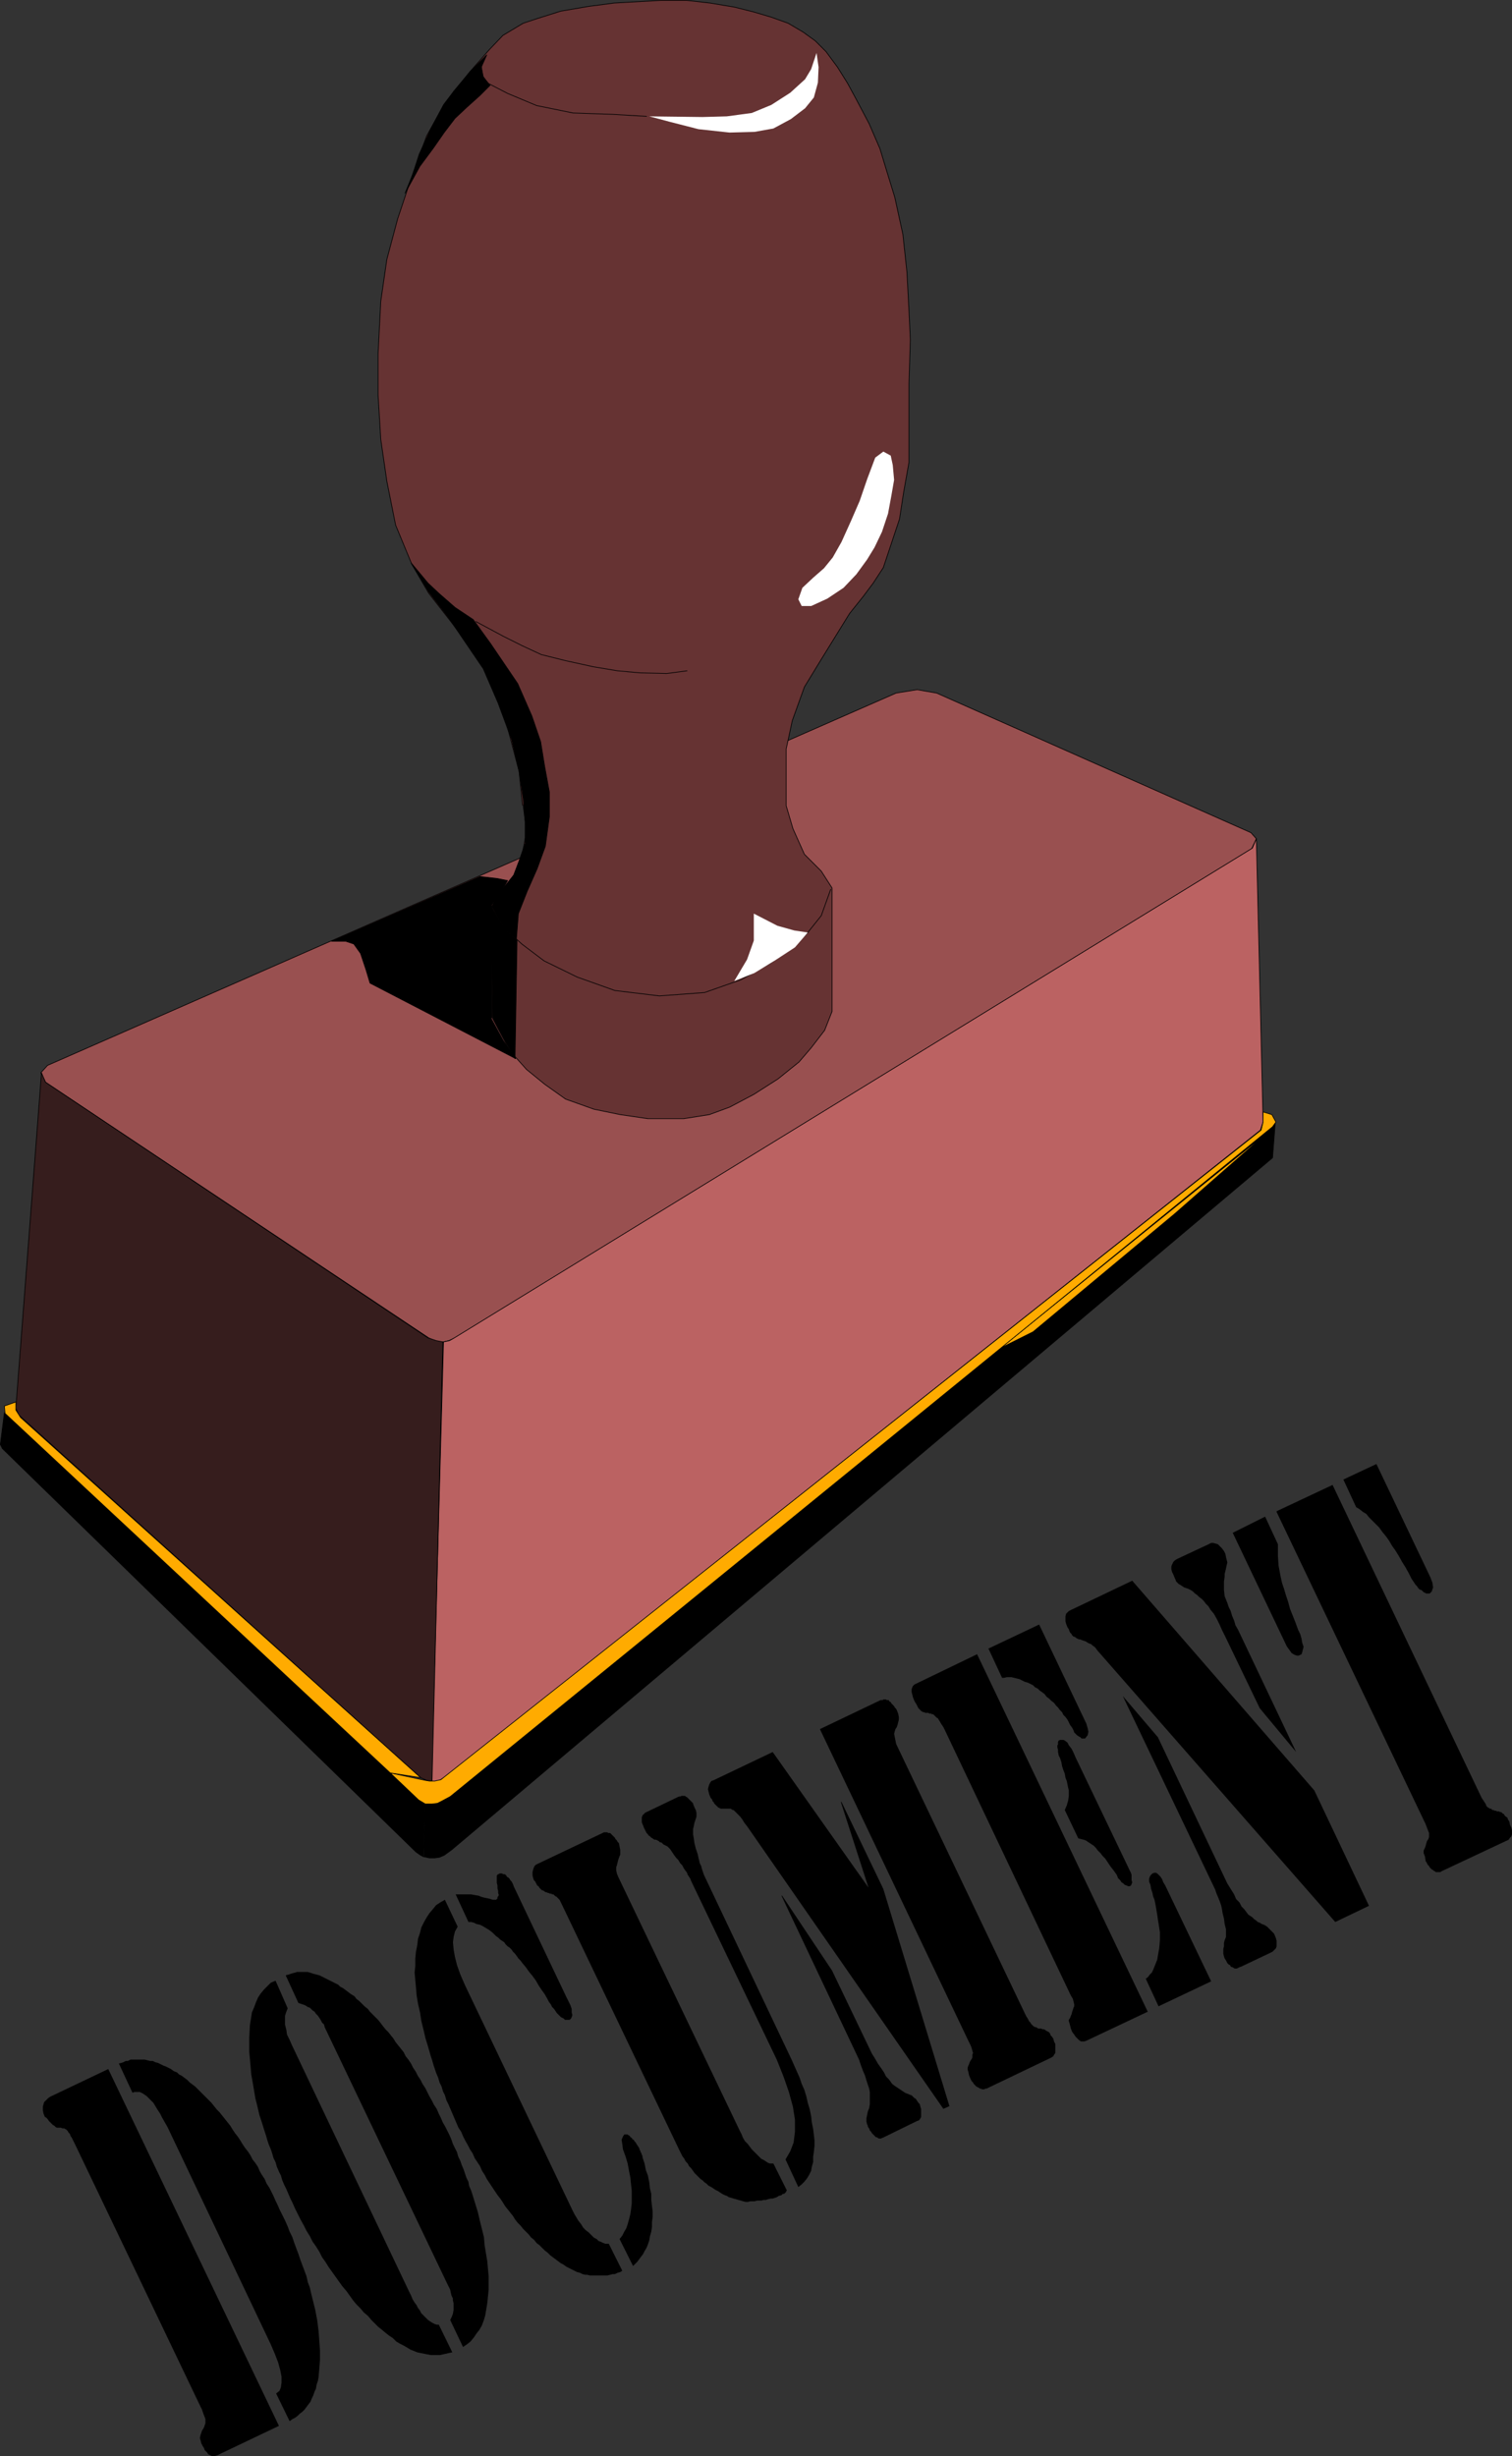
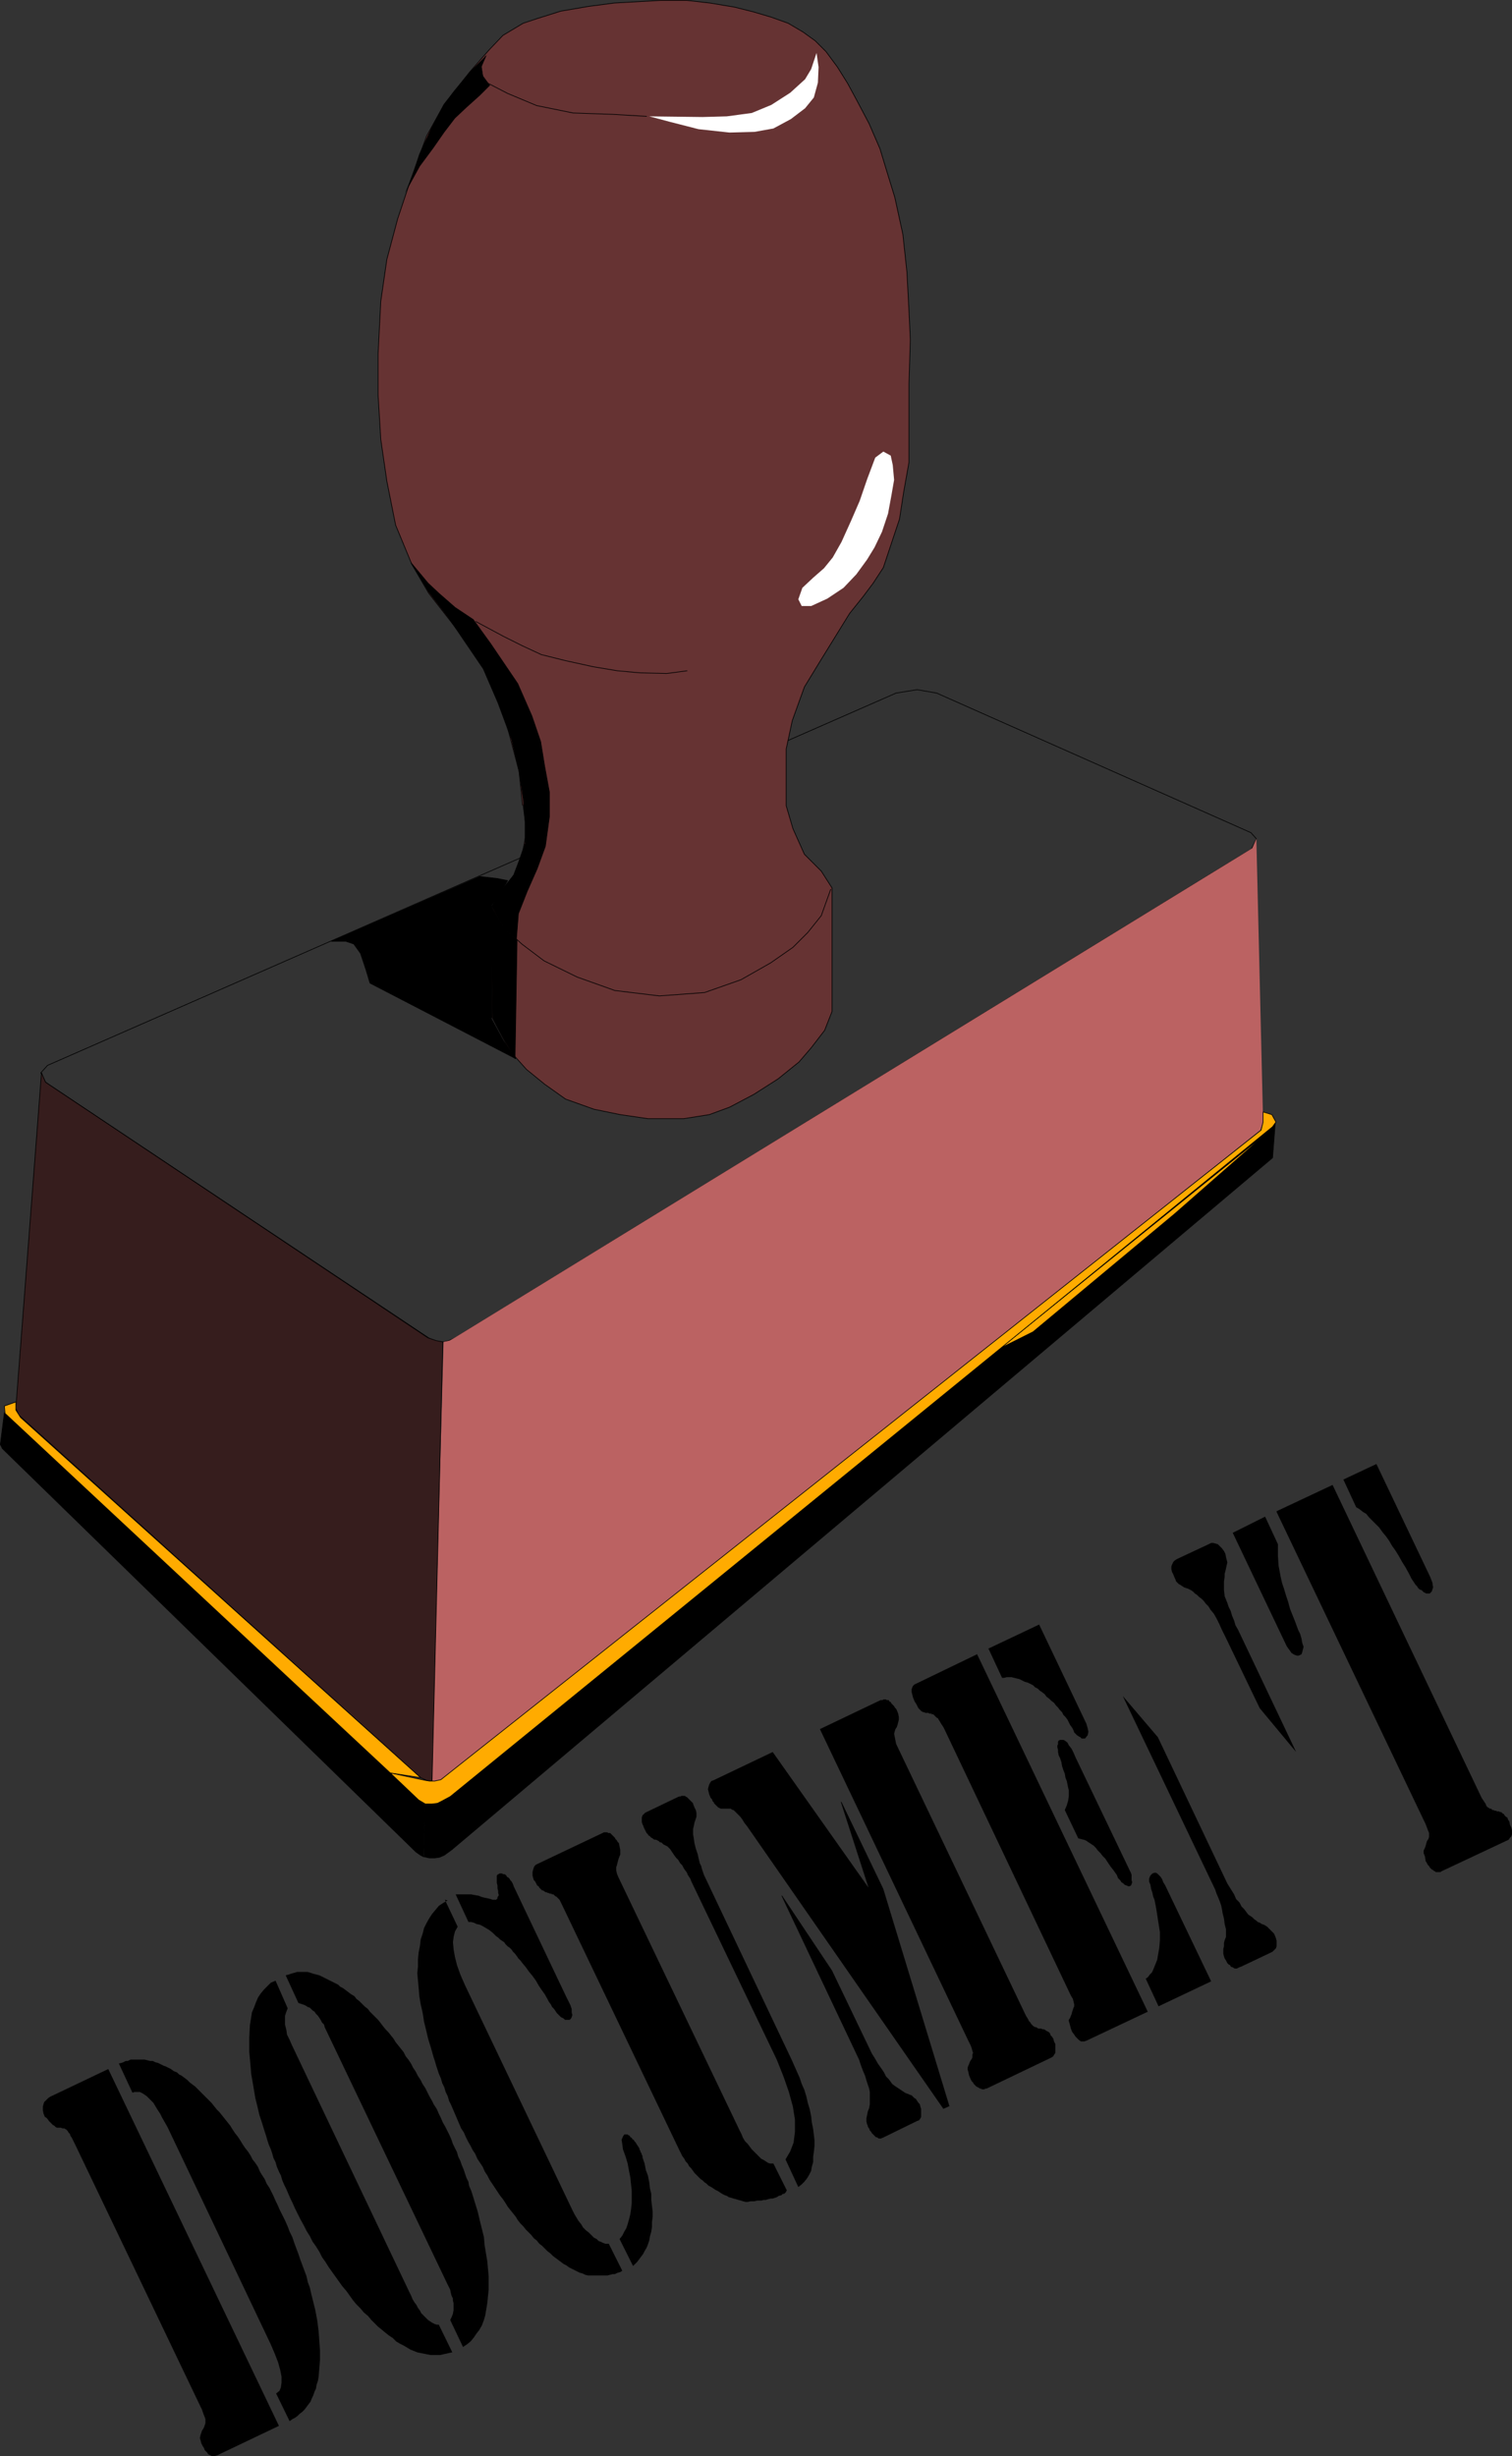
<svg xmlns="http://www.w3.org/2000/svg" xmlns:ns1="http://sodipodi.sourceforge.net/DTD/sodipodi-0.dtd" xmlns:ns2="http://www.inkscape.org/namespaces/inkscape" version="1.0" width="95.836mm" height="155.69mm" id="svg54" ns1:docname="Document.wmf">
  <rect width="100%" height="100%" fill="#333333" stroke="none" />
  <ns1:namedview id="namedview54" pagecolor="#ffffff" bordercolor="#000000" borderopacity="0.25" ns2:showpageshadow="2" ns2:pageopacity="0.0" ns2:pagecheckerboard="0" ns2:deskcolor="#d1d1d1" ns2:document-units="mm" />
  <defs id="defs1">
    <pattern id="WMFhbasepattern" patternUnits="userSpaceOnUse" width="6" height="6" x="0" y="0" />
  </defs>
-   <path style="fill:#995050;fill-opacity:1;fill-rule:evenodd;stroke:none" d="m 214.68,166.035 5.009,-0.808 4.686,0.808 75.303,33.449 1.293,1.454 -1.131,2.424 -190.844,117.154 -1.454,0.646 -1.293,0.323 h -1.616 l -1.939,-0.97 -91.786,-61.243 -1.131,-2.262 1.616,-1.778 z" id="path1" />
  <path style="fill:none;stroke:#000000;stroke-width:0.162px;stroke-linecap:round;stroke-linejoin:round;stroke-miterlimit:4;stroke-dasharray:none;stroke-opacity:1" d="m 214.68,166.035 5.009,-0.808 4.686,0.808 75.303,33.449 1.293,1.454 -1.131,2.424 -190.844,117.154 -1.454,0.646 -1.293,0.323 h -1.616 l -1.939,-0.97 -91.786,-61.243 -1.131,-2.262 1.616,-1.778 203.287,-89.198 v 0" id="path2" />
  <path style="fill:#663333;fill-opacity:1;fill-rule:evenodd;stroke:none" d="m 125.156,192.859 -0.808,-8.08 -3.555,-13.412 -3.878,-9.534 -6.141,-9.372 -8.08,-10.342 -4.04,-6.948 -3.878,-9.372 -2.101,-10.503 -1.454,-10.019 -0.646,-10.665 v -9.857 l 0.646,-12.604 1.454,-10.019 2.586,-9.695 3.07,-9.211 3.878,-10.665 4.201,-7.595 6.141,-7.756 4.686,-5.333 3.232,-3.393 4.848,-2.909 3.394,-1.131 5.656,-1.778 6.625,-1.131 6.141,-0.808 5.656,-0.323 5.656,-0.323 h 5.979 l 5.656,0.646 5.817,0.97 4.525,1.131 4.363,1.293 4.04,1.454 3.555,2.101 2.909,2.101 2.586,2.585 2.747,3.717 2.424,3.878 2.101,3.878 3.07,5.817 2.586,5.979 1.616,5.333 1.939,6.302 1.939,8.888 0.97,9.049 0.485,9.211 0.323,6.948 -0.323,10.665 v 11.473 7.272 l -1.293,7.272 -0.97,6.302 -2.101,6.302 -1.778,5.333 -2.424,3.717 -2.424,3.232 -3.232,4.04 -6.787,10.988 -4.04,6.625 -2.909,8.08 -1.454,6.787 v 6.625 6.948 l 1.616,5.494 2.747,6.14 4.04,4.04 2.586,4.04 v 29.571 l -1.778,4.525 -3.232,4.201 -2.909,3.393 -5.009,4.04 -5.817,3.717 -5.817,3.07 -4.848,1.778 -6.141,0.97 h -8.565 l -6.625,-0.97 -6.302,-1.293 -6.787,-2.424 -5.009,-3.555 -4.363,-3.555 -4.04,-4.525 -2.747,-5.171 -1.454,-2.747 v -26.663 l 2.586,-4.04 2.747,-3.555 1.939,-5.171 0.97,-5.171 -0.808,-6.302 v 0 z" id="path3" />
  <path style="fill:none;stroke:#000000;stroke-width:0.162px;stroke-linecap:round;stroke-linejoin:round;stroke-miterlimit:4;stroke-dasharray:none;stroke-opacity:1" d="m 125.156,192.859 -0.808,-8.08 -3.555,-13.412 -3.878,-9.534 -6.141,-9.372 -8.08,-10.342 -4.04,-6.948 -3.878,-9.372 -2.101,-10.503 -1.454,-10.019 -0.646,-10.665 v -9.857 l 0.646,-12.604 1.454,-10.019 2.586,-9.695 3.07,-9.211 3.878,-10.665 4.201,-7.595 6.141,-7.756 4.686,-5.333 3.232,-3.393 4.848,-2.909 3.394,-1.131 5.656,-1.778 6.625,-1.131 6.141,-0.808 5.656,-0.323 5.656,-0.323 h 5.979 l 5.656,0.646 5.817,0.97 4.525,1.131 4.363,1.293 4.04,1.454 3.555,2.101 2.909,2.101 2.586,2.585 2.747,3.717 2.424,3.878 2.101,3.878 3.07,5.817 2.586,5.979 1.616,5.333 1.939,6.302 1.939,8.888 0.97,9.049 0.485,9.211 0.323,6.948 -0.323,10.665 v 11.473 7.272 l -1.293,7.272 -0.97,6.302 -2.101,6.302 -1.778,5.333 -2.424,3.717 -2.424,3.232 -3.232,4.04 -6.787,10.988 -4.04,6.625 -2.909,8.08 -1.454,6.787 v 6.625 6.948 l 1.616,5.494 2.747,6.14 4.04,4.04 2.586,4.04 v 29.571 l -1.778,4.525 -3.232,4.201 -2.909,3.393 -5.009,4.04 -5.817,3.717 -5.817,3.07 -4.848,1.778 -6.141,0.97 h -8.565 l -6.625,-0.97 -6.302,-1.293 -6.787,-2.424 -5.009,-3.555 -4.363,-3.555 -4.04,-4.525 -2.747,-5.171 -1.454,-2.747 v -26.663 l 2.586,-4.04 2.747,-3.555 1.939,-5.171 0.97,-5.171 -0.808,-6.302 v 0" id="path4" />
  <path style="fill:#bb6262;fill-opacity:1;fill-rule:evenodd;stroke:none" d="m 106.249,321.486 1.454,-0.323 1.131,-0.646 191.167,-117.315 0.97,-2.262 1.616,67.868 -0.646,1.939 -195.531,155.127 -1.454,0.808 -1.616,0.323 2.909,-105.519 z" id="path5" />
-   <path style="fill:none;stroke:#000000;stroke-width:0.162px;stroke-linecap:round;stroke-linejoin:round;stroke-miterlimit:4;stroke-dasharray:none;stroke-opacity:1" d="m 106.249,321.486 1.454,-0.323 1.131,-0.646 191.167,-117.315 0.97,-2.262 1.616,67.868 -0.646,1.939 -195.531,155.127 -1.454,0.808 -1.616,0.323 2.909,-105.519 v 0" id="path6" />
  <path style="fill:#361d1d;fill-opacity:1;fill-rule:evenodd;stroke:none" d="m 9.938,257.011 0.97,2.262 91.625,61.243 1.939,0.646 1.616,0.323 -2.586,105.196 -1.293,-0.162 -1.454,-0.646 -96.311,-86.936 -0.646,-1.616 6.141,-80.311 z" id="path7" />
  <path style="fill:none;stroke:#000000;stroke-width:0.162px;stroke-linecap:round;stroke-linejoin:round;stroke-miterlimit:4;stroke-dasharray:none;stroke-opacity:1" d="m 9.938,257.011 0.97,2.262 91.625,61.243 1.939,0.646 1.616,0.323 -2.586,105.196 -1.293,-0.162 -1.454,-0.646 -96.311,-86.936 -0.646,-1.616 6.141,-80.311 v 0" id="path8" />
  <path style="fill:#000000;fill-opacity:1;fill-rule:evenodd;stroke:none" d="m 101.401,444.78 0.485,-12.927 -1.293,-0.323 -99.543,-93.076 -0.97,7.595 0.485,0.97 99.058,96.631 1.131,0.808 0.646,0.323 z" id="path9" />
  <path style="fill:none;stroke:#000000;stroke-width:0.162px;stroke-linecap:round;stroke-linejoin:round;stroke-miterlimit:4;stroke-dasharray:none;stroke-opacity:1" d="m 101.401,444.78 0.485,-12.927 -1.293,-0.323 -99.543,-93.076 -0.97,7.595 0.485,0.97 99.058,96.631 1.131,0.808 0.646,0.323 v 0" id="path10" />
  <path style="fill:#000000;fill-opacity:1;fill-rule:evenodd;stroke:none" d="m 101.401,444.78 1.454,0.323 h 1.293 l 1.131,-0.162 1.131,-0.485 1.778,-1.293 196.662,-165.792 0.646,-8.403 -0.646,0.97 -197.146,160.46 -1.939,1.131 -0.97,0.323 -1.293,0.323 -1.616,-0.323 -0.323,12.927 v 0 z" id="path11" />
  <path style="fill:none;stroke:#000000;stroke-width:0.162px;stroke-linecap:round;stroke-linejoin:round;stroke-miterlimit:4;stroke-dasharray:none;stroke-opacity:1" d="m 101.401,444.78 1.454,0.323 h 1.293 l 1.131,-0.162 1.131,-0.485 1.778,-1.293 196.662,-165.792 0.646,-8.403 -0.646,0.97 -197.146,160.46 -1.939,1.131 -0.97,0.323 -1.293,0.323 -1.616,-0.323 -0.323,12.927 v 0" id="path12" />
  <path style="fill:#ffab00;fill-opacity:1;fill-rule:evenodd;stroke:none" d="m 239.727,322.94 63.992,-51.709 -22.3,19.553 -33.935,28.278 z" id="path13" />
  <path style="fill:none;stroke:#000000;stroke-width:0.162px;stroke-linecap:round;stroke-linejoin:round;stroke-miterlimit:4;stroke-dasharray:none;stroke-opacity:1" d="m 239.727,322.94 63.992,-51.709 -22.3,19.553 -33.935,28.278 -7.757,3.878 v 0" id="path14" />
  <path style="fill:#ffab00;fill-opacity:1;fill-rule:evenodd;stroke:none" d="m 304.688,267.029 0.97,1.778 -0.808,1.131 -196.985,160.46 -2.101,1.131 -0.97,0.485 -1.293,0.162 h -1.616 l -1.616,-0.97 -6.787,-6.464 8.403,1.778 0.97,0.162 h 1.293 l 1.454,-0.323 196.5,-155.612 0.485,-1.939 v -2.424 l 2.101,0.646 z" id="path15" />
  <path style="fill:none;stroke:#000000;stroke-width:0.162px;stroke-linecap:round;stroke-linejoin:round;stroke-miterlimit:4;stroke-dasharray:none;stroke-opacity:1" d="m 304.688,267.029 0.97,1.778 -0.808,1.131 -196.985,160.46 -2.101,1.131 -0.97,0.485 -1.293,0.162 h -1.616 l -1.616,-0.97 -6.787,-6.464 8.403,1.778 0.97,0.162 h 1.293 l 1.454,-0.323 196.5,-155.612 0.485,-1.939 v -2.424 l 2.101,0.646 v 0" id="path16" />
  <path style="fill:#ffab00;fill-opacity:1;fill-rule:evenodd;stroke:none" d="m 93.483,424.742 -92.271,-86.128 -0.162,-1.778 2.747,-0.97 v 1.939 l 1.131,1.778 95.826,86.29 -7.272,-1.131 z" id="path17" />
  <path style="fill:none;stroke:#000000;stroke-width:0.162px;stroke-linecap:round;stroke-linejoin:round;stroke-miterlimit:4;stroke-dasharray:none;stroke-opacity:1" d="m 93.483,424.742 -92.271,-86.128 -0.162,-1.778 2.747,-0.97 v 1.939 l 1.131,1.778 95.826,86.29 -7.272,-1.131 v 0" id="path18" />
  <path style="fill:#ffffff;fill-opacity:1;fill-rule:evenodd;stroke:none" d="m 195.611,12.685 -1.293,3.878 -1.454,2.424 -3.555,3.232 -4.525,2.909 -4.686,1.939 -5.979,0.808 -5.817,0.162 -12.766,-0.162 4.848,1.293 6.949,1.778 7.433,0.808 5.979,-0.162 4.525,-0.808 4.201,-2.262 3.394,-2.585 2.101,-2.585 0.97,-3.555 0.162,-3.717 z" id="path19" />
  <path style="fill:none;stroke:#000000;stroke-width:0.162px;stroke-linecap:round;stroke-linejoin:round;stroke-miterlimit:4;stroke-dasharray:none;stroke-opacity:1" d="m 154.889,27.874 -8.241,-0.485 -9.373,-0.323 -8.726,-1.778 -6.949,-2.909 -4.686,-2.424 -1.293,-1.778 -0.323,-2.262 0.97,-2.424" id="path20" />
  <path style="fill:#ffffff;fill-opacity:1;fill-rule:evenodd;stroke:none" d="m 211.609,108.185 -1.939,1.454 -1.939,5.171 -1.778,5.171 -2.101,4.848 -2.262,5.009 -2.101,3.717 -2.101,2.585 -2.586,2.262 -2.586,2.424 -0.97,2.747 0.808,1.616 h 2.262 l 3.878,-1.778 3.878,-2.585 3.07,-3.232 2.586,-3.555 1.778,-2.909 1.778,-3.717 1.454,-4.363 0.808,-4.363 0.646,-3.717 -0.323,-3.555 -0.485,-2.262 z" id="path21" />
  <path style="fill:none;stroke:#000000;stroke-width:0.162px;stroke-linecap:round;stroke-linejoin:round;stroke-miterlimit:4;stroke-dasharray:none;stroke-opacity:1" d="m 164.585,160.702 -4.848,0.646 -6.464,-0.162 -5.333,-0.485 -5.817,-0.97 -6.625,-1.454 -5.817,-1.454 -4.525,-2.101 -4.525,-2.262 -6.625,-3.555" id="path22" />
  <path style="fill:none;stroke:#000000;stroke-width:0.162px;stroke-linecap:round;stroke-linejoin:round;stroke-miterlimit:4;stroke-dasharray:none;stroke-opacity:1" d="m 117.722,216.936 3.232,5.494 4.04,3.717 5.333,4.04 7.918,3.878 9.049,3.232 10.665,1.293 10.827,-0.808 8.726,-3.07 7.11,-4.04 5.333,-3.717 3.555,-3.555 3.232,-4.04 2.262,-6.302" id="path23" />
-   <path style="fill:#ffffff;fill-opacity:1;fill-rule:evenodd;stroke:none" d="m 193.511,223.4 -3.232,-0.485 -4.04,-1.131 -5.656,-2.909 v 6.464 l -1.616,4.525 -3.07,5.171 4.848,-1.939 5.009,-3.07 4.686,-3.07 z" id="path24" />
  <path style="fill:#000000;fill-opacity:1;fill-rule:evenodd;stroke:none" d="m 128.711,208.049 -2.424,5.494 -2.101,5.332 -0.485,6.14 -2.909,-2.747 -2.909,-5.171 1.454,-2.747 3.717,-4.686 1.293,-3.393 1.454,-4.201 v -5.333 l -0.485,-5.494 -0.97,-6.464 -1.778,-7.595 -3.232,-8.726 -3.555,-8.241 -8.241,-12.119 -4.848,-6.302 -4.201,-6.948 4.04,4.848 2.586,2.424 3.878,3.393 4.363,2.909 4.201,5.817 6.464,9.534 3.394,7.756 2.101,6.14 0.97,5.979 1.131,6.14 v 5.817 l -0.97,7.11 -1.939,5.333 z" id="path25" />
  <path style="fill:none;stroke:#000000;stroke-width:0.162px;stroke-linecap:round;stroke-linejoin:round;stroke-miterlimit:4;stroke-dasharray:none;stroke-opacity:1" d="m 128.711,208.049 -2.424,5.494 -2.101,5.332 -0.485,6.14 -2.909,-2.747 -2.909,-5.171 1.454,-2.747 3.717,-4.686 1.293,-3.393 1.454,-4.201 v -5.333 l -0.485,-5.494 -0.97,-6.464 -1.778,-7.595 -3.232,-8.726 -3.555,-8.241 -8.241,-12.119 -4.848,-6.302 -4.201,-6.948 4.04,4.848 2.586,2.424 3.878,3.393 4.363,2.909 4.201,5.817 6.464,9.534 3.394,7.756 2.101,6.14 0.97,5.979 1.131,6.14 v 5.817 l -0.97,7.11 -1.939,5.333 v 0" id="path26" />
  <path style="fill:#000000;fill-opacity:1;fill-rule:evenodd;stroke:none" d="m 114.975,209.988 4.201,0.485 2.424,0.485 -1.778,3.07 -2.101,2.909 v 27.147 l 2.909,5.332 2.909,4.201 -34.905,-18.098 -0.97,-3.232 -1.293,-3.878 -1.616,-2.262 -1.939,-0.646 H 79.424 l 35.551,-15.513 z" id="path27" />
  <path style="fill:none;stroke:#000000;stroke-width:0.162px;stroke-linecap:round;stroke-linejoin:round;stroke-miterlimit:4;stroke-dasharray:none;stroke-opacity:1" d="m 114.975,209.988 4.201,0.485 2.424,0.485 -1.778,3.07 -2.101,2.909 v 27.147 l 2.909,5.332 2.909,4.201 -34.905,-18.098 -0.97,-3.232 -1.293,-3.878 -1.616,-2.262 -1.939,-0.646 H 79.424 l 35.551,-15.513 v 0" id="path28" />
  <path style="fill:#000000;fill-opacity:1;fill-rule:evenodd;stroke:none" d="m 118.045,243.76 1.131,2.262 1.939,3.555 2.262,4.04 0.485,-28.278 -3.07,-3.07 -3.07,-5.009 0.323,26.501 z" id="path29" />
  <path style="fill:none;stroke:#000000;stroke-width:0.162px;stroke-linecap:round;stroke-linejoin:round;stroke-miterlimit:4;stroke-dasharray:none;stroke-opacity:1" d="m 118.045,243.76 1.131,2.262 1.939,3.555 2.262,4.04 0.485,-28.278 -3.07,-3.07 -3.07,-5.009 0.323,26.501 v 0" id="path30" />
  <path style="fill:#000000;fill-opacity:1;fill-rule:evenodd;stroke:none" d="m 108.673,21.896 -2.424,3.232 -3.07,5.817 -2.747,5.979 -1.616,5.009 -1.778,4.363 3.555,-6.464 3.232,-4.363 2.586,-3.717 2.586,-3.393 2.747,-2.585 3.232,-2.909 2.424,-2.424 -1.616,-1.939 -0.485,-2.424 1.293,-2.909 -3.878,3.878 z" id="path31" />
-   <path style="fill:none;stroke:#000000;stroke-width:0.162px;stroke-linecap:round;stroke-linejoin:round;stroke-miterlimit:4;stroke-dasharray:none;stroke-opacity:1" d="m 108.673,21.896 -2.424,3.232 -3.07,5.817 -2.747,5.979 -1.616,5.009 -1.778,4.363 3.555,-6.464 3.232,-4.363 2.586,-3.717 2.586,-3.393 2.747,-2.585 3.232,-2.909 2.424,-2.424 -1.616,-1.939 -0.485,-2.424 1.293,-2.909 -3.878,3.878 -4.04,4.848 v 0" id="path32" />
  <path style="fill:#000000;fill-opacity:1;fill-rule:evenodd;stroke:none" d="m 321.817,354.45 7.918,-3.717 12.928,27.147 0.485,1.293 0.162,1.131 -0.323,0.97 -0.485,0.485 h -0.162 -0.323 -0.323 l -0.323,-0.162 -0.323,-0.162 -0.162,-0.162 -0.323,-0.323 -0.485,-0.162 -0.323,-0.323 -0.323,-0.485 -0.323,-0.323 -0.323,-0.485 -0.323,-0.485 -0.323,-0.485 -0.323,-0.646 -0.323,-0.646 -0.808,-1.454 -0.808,-1.293 -0.808,-1.454 -0.808,-1.293 -0.808,-1.131 -0.646,-1.131 -0.808,-1.131 -0.808,-0.97 -0.808,-1.131 -0.808,-0.808 -0.808,-0.808 -0.808,-0.808 -0.646,-0.808 -0.808,-0.485 -0.808,-0.646 -0.808,-0.485 -3.07,-6.625 z" id="path33" />
  <path style="fill:#000000;fill-opacity:1;fill-rule:evenodd;stroke:none" d="m 303.072,363.338 3.07,6.625 v 1.293 1.616 l 0.162,2.262 0.485,2.585 0.323,1.454 0.485,1.454 0.485,1.616 0.485,1.454 0.485,1.778 0.646,1.616 0.646,1.616 0.646,1.778 0.485,0.97 0.323,1.131 0.162,0.97 0.323,0.97 -0.162,0.646 -0.162,0.646 -0.162,0.485 -0.323,0.162 -0.323,0.162 h -0.485 l -0.485,-0.162 -0.323,-0.162 -0.485,-0.323 -0.323,-0.485 -0.485,-0.646 -0.323,-0.485 -12.928,-27.147 z" id="path34" />
  <path style="fill:#000000;fill-opacity:1;fill-rule:evenodd;stroke:none" d="m 305.819,362.045 13.412,-6.302 35.713,74.978 0.323,0.485 0.323,0.485 0.323,0.485 0.162,0.485 0.323,0.323 0.323,0.162 0.162,0.162 h 0.323 l 0.323,0.323 h 0.323 l 0.162,0.162 h 0.323 l 0.323,0.162 h 0.162 0.323 l 0.162,0.162 h 0.323 l 0.323,0.323 0.323,0.162 0.162,0.323 0.323,0.323 0.323,0.162 0.162,0.485 0.323,0.485 0.162,0.808 0.323,0.646 0.162,0.646 v 0.485 0.485 l -0.162,0.485 -0.323,0.323 -0.323,0.485 -16.16,7.595 -0.162,0.162 h -0.323 -0.162 -0.323 -0.323 l -0.162,-0.162 -0.323,-0.162 -0.162,-0.162 -0.323,-0.162 -0.323,-0.323 -0.162,-0.162 -0.162,-0.323 -0.323,-0.323 -0.162,-0.323 -0.162,-0.323 -0.162,-0.162 -0.162,-1.131 -0.323,-0.808 v -0.646 l 0.323,-0.646 0.162,-0.485 0.162,-0.646 0.162,-0.485 0.323,-0.485 0.162,-0.485 v -0.97 l -0.323,-0.808 -0.485,-1.293 -35.713,-74.817 v 0 z" id="path35" />
-   <path style="fill:#000000;fill-opacity:1;fill-rule:evenodd;stroke:none" d="m 319.878,460.454 -57.043,-65.121 -0.323,-0.485 -0.323,-0.323 -0.485,-0.323 -0.323,-0.323 -0.485,-0.162 -0.323,-0.162 -0.485,-0.323 -0.485,-0.162 -0.485,-0.162 -0.323,-0.162 h -0.323 l -0.323,-0.162 -0.323,-0.162 -0.162,-0.162 -0.323,-0.162 v 0 h -0.162 l -0.162,-0.162 -0.162,-0.162 -0.162,-0.323 -0.323,-0.323 -0.162,-0.323 -0.162,-0.485 -0.323,-0.485 -0.323,-0.808 -0.162,-0.646 v -0.646 -0.485 l 0.162,-0.646 0.323,-0.323 0.323,-0.323 0.646,-0.323 14.544,-6.948 43.631,50.255 13.089,27.632 -8.08,3.878 z" id="path36" />
  <path style="fill:#000000;fill-opacity:1;fill-rule:evenodd;stroke:none" d="m 310.506,419.733 -8.726,-10.503 -8.241,-17.129 -0.808,-1.616 -0.646,-1.454 -0.646,-1.293 -0.646,-1.131 -0.808,-0.97 -0.485,-0.808 -0.646,-0.646 -0.485,-0.646 -0.485,-0.485 -0.646,-0.485 -0.485,-0.485 -0.485,-0.323 -0.485,-0.485 -0.485,-0.323 -0.646,-0.323 -0.485,-0.162 -0.485,-0.162 -0.485,-0.323 -0.485,-0.323 -0.323,-0.162 -0.323,-0.323 -0.323,-0.323 -0.162,-0.485 -0.162,-0.323 -0.323,-0.808 -0.323,-0.646 -0.162,-0.646 v -0.646 l 0.162,-0.485 0.323,-0.646 0.323,-0.323 0.485,-0.323 7.595,-3.555 0.646,-0.323 h 0.485 l 0.646,0.162 0.485,0.162 0.485,0.485 0.485,0.485 0.485,0.646 0.323,0.646 0.162,0.808 0.162,0.646 0.162,0.646 -0.162,0.646 -0.162,0.808 -0.162,0.646 -0.162,0.646 v 0.646 l -0.162,1.131 v 0.97 1.131 l 0.162,1.454 0.323,0.808 0.323,0.808 0.323,0.97 0.485,0.97 0.323,1.131 0.485,1.131 0.323,1.131 0.646,1.131 z" id="path37" />
  <path style="fill:#000000;fill-opacity:1;fill-rule:evenodd;stroke:none" d="m 268.976,406.321 8.403,9.857 16.644,35.065 0.808,1.293 0.808,1.293 0.485,1.131 0.808,0.808 0.485,0.97 0.646,0.646 0.485,0.646 0.485,0.646 0.485,0.323 0.485,0.323 0.485,0.485 0.485,0.323 0.323,0.323 0.485,0.162 0.485,0.323 0.485,0.162 0.323,0.162 0.485,0.323 0.323,0.323 0.323,0.323 0.323,0.323 0.323,0.323 0.323,0.323 0.162,0.323 0.323,0.808 0.162,0.646 v 0.646 0.646 l -0.162,0.485 -0.485,0.485 -0.323,0.323 -0.646,0.323 -6.464,3.07 -0.323,0.162 -0.485,0.162 -0.323,0.162 -0.323,0.162 h -0.162 -0.323 l -0.323,-0.162 -0.162,-0.162 h -0.162 l -0.323,-0.162 -0.162,-0.323 -0.323,-0.162 -0.323,-0.323 -0.162,-0.323 -0.162,-0.323 -0.323,-0.485 -0.162,-0.485 -0.162,-0.646 v -0.646 -0.485 l 0.162,-0.646 v -0.808 l 0.162,-0.646 0.323,-0.808 v -0.646 -1.131 l -0.323,-1.293 -0.162,-1.293 -0.162,-0.646 -0.162,-0.646 -0.162,-0.97 -0.162,-0.808 -0.323,-0.97 -0.323,-0.808 -0.485,-1.131 -0.323,-0.97 -22.139,-46.377 z" id="path38" />
  <path style="fill:#000000;fill-opacity:1;fill-rule:evenodd;stroke:none" d="m 234.071,396.302 40.884,85.643 -14.705,6.948 -0.485,0.162 h -0.485 -0.323 l -0.485,-0.323 -0.323,-0.323 -0.485,-0.485 -0.323,-0.485 -0.485,-0.646 -0.323,-0.808 -0.162,-0.646 -0.162,-0.646 -0.162,-0.485 v -0.323 l 0.323,-0.485 0.162,-0.485 0.162,-0.323 0.162,-0.646 0.162,-0.485 0.162,-0.485 0.162,-0.323 v -0.485 l -0.162,-0.646 -0.162,-0.646 -0.485,-0.808 -30.218,-63.667 -0.323,-0.646 -0.323,-0.485 -0.323,-0.485 -0.162,-0.323 -0.323,-0.485 -0.162,-0.323 -0.323,-0.162 -0.323,-0.323 -0.162,-0.162 -0.162,-0.162 -0.162,-0.162 h -0.323 l -0.162,-0.162 h -0.162 -0.323 l -0.162,-0.162 h -0.323 -0.323 -0.162 l -0.162,-0.162 h -0.323 l -0.162,-0.162 h -0.162 l -0.162,-0.162 -0.162,-0.162 -0.162,-0.162 -0.323,-0.323 -0.162,-0.323 -0.162,-0.323 -0.162,-0.323 -0.323,-0.485 -0.162,-0.323 -0.323,-0.808 -0.162,-0.646 -0.162,-0.646 v -0.646 l 0.162,-0.485 0.162,-0.323 0.323,-0.323 0.323,-0.162 z" id="path39" />
  <path style="fill:#000000;fill-opacity:1;fill-rule:evenodd;stroke:none" d="m 274.47,474.028 0.485,-0.323 0.485,-0.646 0.485,-0.485 0.323,-0.646 0.323,-0.808 0.323,-0.808 0.323,-0.808 0.162,-0.97 0.323,-1.778 0.162,-1.939 v -1.939 l -0.323,-2.101 -0.162,-0.97 -0.162,-1.131 -0.162,-0.97 -0.162,-0.97 -0.162,-0.808 -0.162,-0.808 -0.323,-0.808 -0.162,-0.808 -0.323,-0.97 -0.162,-0.97 -0.323,-0.808 v -0.646 l 0.162,-0.485 0.162,-0.323 0.323,-0.323 0.162,-0.162 0.485,-0.162 h 0.323 l 0.323,0.162 0.323,0.323 0.485,0.485 0.323,0.485 0.323,0.808 0.485,0.808 10.988,22.946 -12.604,5.979 z" id="path40" />
  <path style="fill:#000000;fill-opacity:1;fill-rule:evenodd;stroke:none" d="m 236.657,395.009 12.281,-5.817 11.312,23.754 0.323,1.131 0.162,0.808 -0.162,0.808 -0.646,0.808 h -0.323 -0.485 l -0.323,-0.323 -0.323,-0.162 -0.485,-0.323 -0.323,-0.323 -0.323,-0.323 -0.162,-0.485 -0.323,-0.646 -0.485,-0.646 -0.323,-0.646 -0.323,-0.646 -0.485,-0.646 -0.485,-0.485 -0.323,-0.646 -0.485,-0.485 -0.485,-0.646 -0.485,-0.485 -0.485,-0.646 -0.646,-0.485 -0.485,-0.485 -0.646,-0.485 -0.485,-0.646 -0.646,-0.485 -0.485,-0.323 -0.485,-0.485 -0.646,-0.323 -0.485,-0.485 -0.646,-0.323 -0.646,-0.323 -0.646,-0.162 -0.646,-0.323 -0.646,-0.323 -0.646,-0.162 -0.646,-0.162 -0.646,-0.162 h -0.485 -0.646 l -0.646,0.162 h -0.485 l -3.232,-6.948 v 0 z" id="path41" />
  <path style="fill:#000000;fill-opacity:1;fill-rule:evenodd;stroke:none" d="m 255.078,433.63 0.485,-1.131 0.323,-1.131 0.162,-1.131 v -1.293 l -0.162,-0.646 -0.162,-0.808 -0.162,-0.808 -0.323,-0.808 -0.162,-0.97 -0.323,-0.808 -0.323,-0.97 -0.162,-0.97 -0.323,-0.97 -0.323,-0.646 -0.162,-0.808 v -0.485 l -0.162,-0.646 v -0.323 -0.162 l 0.162,-0.162 v -0.323 -0.323 l 0.162,-0.323 0.323,-0.162 h 0.323 0.485 l 0.323,0.162 0.646,0.485 0.323,0.646 0.646,0.808 0.485,0.97 0.485,1.131 12.928,26.986 0.323,0.646 0.162,0.485 v 0.646 0.646 l 0.162,0.485 -0.162,0.485 -0.162,0.323 -0.323,0.162 h -0.323 l -0.323,-0.162 -0.485,-0.162 -0.323,-0.323 -0.485,-0.323 -0.323,-0.485 -0.485,-0.485 -0.323,-0.808 -0.808,-1.131 -0.646,-0.808 -0.646,-0.97 -0.646,-0.97 -0.646,-0.646 -0.485,-0.646 -0.646,-0.646 -0.485,-0.646 -0.485,-0.485 -0.485,-0.323 -0.485,-0.323 -0.485,-0.323 -0.485,-0.323 -0.485,-0.162 -0.646,-0.162 -0.646,-0.162 -3.232,-6.787 z" id="path42" />
  <path style="fill:#000000;fill-opacity:1;fill-rule:evenodd;stroke:none" d="m 208.054,452.213 -6.625,-20.522 h 0.162 l 10.019,20.845 15.836,52.032 -1.454,0.646 -47.024,-67.707 -0.646,-0.808 -0.485,-0.808 -0.485,-0.646 -0.485,-0.485 -0.485,-0.485 -0.323,-0.323 -0.323,-0.323 h -0.162 l -0.323,-0.162 -0.162,-0.162 h -0.323 -0.162 -0.162 -0.323 -0.323 -0.323 -0.162 -0.323 -0.323 l -0.323,-0.162 -0.323,-0.162 -0.323,-0.323 -0.323,-0.323 -0.323,-0.323 v -0.162 l -0.323,-0.323 -0.162,-0.485 -0.323,-0.323 -0.323,-0.808 -0.162,-0.646 -0.162,-0.646 0.162,-0.646 0.162,-0.485 0.162,-0.323 0.323,-0.485 0.485,-0.162 14.22,-6.787 z" id="path43" />
  <path style="fill:#000000;fill-opacity:1;fill-rule:evenodd;stroke:none" d="m 187.208,454.152 h 0.162 l 11.958,17.937 9.534,19.876 0.808,1.293 0.646,1.131 0.808,1.131 0.646,0.97 0.485,0.97 0.646,0.646 0.485,0.646 0.323,0.485 0.646,0.485 0.485,0.323 0.485,0.323 0.485,0.323 0.485,0.323 0.485,0.323 0.323,0.162 0.485,0.162 0.323,0.162 0.485,0.162 0.323,0.323 0.323,0.323 0.323,0.162 0.323,0.485 0.323,0.485 0.323,0.323 0.162,0.646 0.162,0.485 v 0.646 0.646 0.646 l -0.162,0.323 -0.323,0.485 -0.485,0.162 -7.918,3.878 -0.323,0.162 h -0.162 l -0.162,0.162 h -0.162 -0.162 -0.323 l -0.162,-0.162 -0.323,-0.162 h -0.162 l -0.323,-0.323 -0.162,-0.162 -0.162,-0.162 -0.323,-0.323 -0.162,-0.323 -0.323,-0.323 -0.162,-0.485 -0.162,-0.162 -0.162,-0.323 v -0.162 l -0.162,-0.323 -0.162,-0.646 v -0.808 l 0.162,-0.808 0.162,-0.808 0.323,-0.808 0.162,-0.97 v -0.97 -1.293 -0.646 l -0.162,-0.808 -0.323,-0.97 -0.323,-0.97 -0.323,-1.131 -0.485,-1.131 -0.485,-1.293 -0.485,-1.454 z" id="path44" />
  <path style="fill:#000000;fill-opacity:1;fill-rule:evenodd;stroke:none" d="m 231.97,488.894 -35.551,-74.655 14.544,-6.948 h 0.162 0.323 l 0.162,-0.162 h 0.323 0.323 l 0.162,0.162 h 0.162 0.323 l 0.162,0.323 0.323,0.162 0.162,0.323 0.323,0.323 0.323,0.323 0.162,0.323 0.323,0.323 0.162,0.323 0.323,0.808 0.162,0.808 v 0.646 l -0.162,0.646 -0.162,0.646 -0.162,0.485 -0.323,0.485 -0.162,0.485 -0.162,0.646 0.162,0.808 0.162,0.808 0.162,0.808 30.865,64.636 0.323,0.646 0.323,0.485 0.323,0.646 0.323,0.323 0.162,0.323 0.323,0.323 0.323,0.323 h 0.162 l 0.162,0.162 h 0.323 l 0.162,0.162 0.323,0.162 h 0.323 0.323 l 0.323,0.162 h 0.323 l 0.323,0.162 0.162,0.162 0.323,0.162 0.323,0.162 0.323,0.323 0.162,0.485 0.323,0.323 0.323,0.485 0.162,0.646 0.323,0.646 v 0.646 0.808 0.646 l -0.323,0.485 -0.162,0.323 -0.485,0.323 -15.513,7.433 h -0.323 l -0.162,0.162 h -0.323 -0.323 l -0.162,-0.162 h -0.323 l -0.162,-0.162 -0.323,-0.162 -0.323,-0.162 -0.162,-0.162 -0.323,-0.323 -0.162,-0.162 -0.162,-0.323 -0.323,-0.323 -0.162,-0.323 -0.162,-0.323 -0.323,-0.808 -0.162,-0.808 -0.162,-0.485 v -0.485 l 0.162,-0.485 0.162,-0.323 0.162,-0.485 0.162,-0.323 0.323,-0.485 0.162,-0.323 v -0.646 l 0.162,-0.485 -0.162,-0.485 -0.162,-0.646 -0.323,-0.808 z" id="path45" />
  <path style="fill:#000000;fill-opacity:1;fill-rule:evenodd;stroke:none" d="m 188.178,517.334 1.131,-1.939 0.808,-2.101 0.323,-2.585 v -2.909 l -0.485,-3.07 -0.97,-3.555 -1.293,-3.717 -1.616,-4.04 -20.523,-42.822 -0.162,-0.485 -0.323,-0.485 -0.323,-0.485 -0.162,-0.485 -0.485,-0.646 -0.323,-0.485 -0.323,-0.646 -0.485,-0.485 -0.485,-0.808 -0.485,-0.485 -0.485,-0.646 -0.323,-0.485 -0.323,-0.485 -0.323,-0.485 -0.323,-0.323 -0.323,-0.323 -0.323,-0.162 -0.323,-0.162 -0.323,-0.162 -0.323,-0.323 -0.162,-0.162 h -0.323 l -0.323,-0.323 -0.323,-0.162 -0.323,-0.162 h -0.323 l -0.323,-0.162 -0.162,-0.162 -0.323,-0.162 -0.162,-0.162 -0.162,-0.162 -0.162,-0.162 h -0.162 l -0.162,-0.323 -0.162,-0.162 -0.162,-0.162 -0.162,-0.323 -0.162,-0.323 -0.162,-0.323 -0.162,-0.323 -0.162,-0.485 -0.162,-0.323 -0.162,-0.485 v -0.485 -0.646 l 0.162,-0.485 0.323,-0.323 0.323,-0.323 8.08,-3.878 h 0.323 l 0.323,-0.162 h 0.162 0.323 0.323 l 0.162,0.162 0.323,0.162 0.162,0.162 0.162,0.162 0.323,0.323 0.162,0.162 0.162,0.162 0.162,0.162 0.162,0.162 0.162,0.162 v 0.162 l 0.323,0.808 0.323,0.646 0.162,0.646 v 0.485 0.485 l -0.162,0.485 -0.162,0.485 -0.162,0.485 -0.162,0.808 -0.162,0.646 v 0.646 0.646 l 0.162,0.97 0.162,1.131 0.323,1.293 0.485,1.454 0.162,0.808 0.162,0.646 0.162,0.646 0.323,0.646 0.162,0.646 0.162,0.485 0.162,0.485 0.162,0.485 21.007,44.276 0.646,1.454 0.646,1.454 0.646,1.454 0.485,1.454 0.646,1.454 0.485,1.616 0.323,1.454 0.485,1.616 0.323,1.616 0.162,1.454 0.323,1.616 0.162,1.293 0.162,1.454 v 1.293 l -0.162,1.454 -0.162,1.131 v 1.293 l -0.323,1.131 -0.162,0.97 -0.485,0.97 -0.485,0.808 -0.646,0.808 -0.646,0.646 -0.808,0.646 z" id="path46" />
  <path style="fill:#000000;fill-opacity:1;fill-rule:evenodd;stroke:none" d="m 185.269,518.304 3.232,6.464 -0.162,0.162 v 0.162 l -0.162,0.162 -0.162,0.162 -0.162,0.162 h -0.323 l -0.162,0.162 -0.162,0.162 -0.646,0.162 -0.485,0.323 -0.485,0.162 -0.485,0.162 h -0.485 l -0.646,0.162 -0.485,0.162 h -0.485 l -0.646,0.162 h -0.485 -0.485 l -0.646,0.162 h -0.485 -0.485 l -0.646,0.162 h -0.485 l -0.646,-0.162 -0.485,-0.162 -0.646,-0.162 -0.485,-0.162 -0.646,-0.162 -0.485,-0.162 -0.646,-0.162 -0.485,-0.323 -0.485,-0.162 -0.646,-0.323 -0.485,-0.323 -0.485,-0.323 -0.646,-0.323 -0.485,-0.323 -0.485,-0.323 -0.646,-0.323 -0.485,-0.485 -0.485,-0.323 -0.485,-0.485 -0.485,-0.323 -0.485,-0.485 -0.485,-0.485 -0.485,-0.485 -0.323,-0.485 -0.485,-0.646 -0.485,-0.485 -0.323,-0.646 -0.485,-0.485 -0.323,-0.646 -0.485,-0.646 -0.323,-0.646 -0.323,-0.646 -28.279,-59.142 -0.162,-0.323 -0.162,-0.323 -0.162,-0.323 -0.162,-0.162 -0.323,-0.323 -0.162,-0.162 -0.162,-0.162 h -0.162 l -0.162,-0.162 -0.162,-0.162 -0.162,-0.162 h -0.323 l -0.162,-0.162 h -0.323 l -0.323,-0.162 h -0.162 l -0.323,-0.162 h -0.162 l -0.323,-0.162 -0.162,-0.162 -0.323,-0.162 h -0.162 l -0.162,-0.162 -0.162,-0.162 -0.162,-0.162 -0.162,-0.162 -0.162,-0.323 -0.323,-0.162 -0.162,-0.323 -0.162,-0.323 -0.162,-0.323 -0.323,-0.323 -0.162,-0.485 -0.162,-0.646 v -0.485 -0.323 l 0.162,-0.646 0.162,-0.485 0.162,-0.323 0.323,-0.323 16.321,-7.756 v 0 h 0.162 0.162 0.323 0.162 l 0.162,0.162 h 0.323 0.162 l 0.323,0.323 0.162,0.162 0.323,0.323 0.323,0.323 0.162,0.323 0.323,0.323 0.162,0.323 0.323,0.323 0.162,0.808 0.162,0.808 v 0.646 0.485 l -0.323,0.808 -0.162,0.485 -0.162,0.646 -0.162,0.646 -0.162,0.485 v 0.646 l 0.162,0.808 0.323,0.808 29.087,60.758 0.485,0.97 0.323,0.808 0.485,0.808 0.646,0.646 0.485,0.646 0.485,0.646 0.646,0.646 0.485,0.485 0.646,0.646 0.485,0.485 0.646,0.323 0.485,0.323 0.485,0.323 0.485,0.162 h 0.485 0.323 z" id="path47" />
  <path style="fill:#000000;fill-opacity:1;fill-rule:evenodd;stroke:none" d="m 148.425,536.402 0.646,-0.808 0.485,-0.97 0.485,-0.808 0.323,-0.97 0.323,-1.131 0.323,-1.293 0.162,-1.131 0.162,-1.454 v -1.454 -1.616 l -0.162,-1.454 -0.162,-1.616 -0.323,-1.616 -0.323,-1.778 -0.485,-1.616 -0.646,-1.778 -0.162,-1.293 -0.162,-0.97 0.323,-0.808 0.323,-0.485 h 0.323 v 0 h 0.323 0.162 l 0.162,0.162 0.323,0.162 0.162,0.323 0.323,0.162 0.162,0.323 0.323,0.162 0.162,0.323 0.323,0.323 0.162,0.323 0.323,0.485 0.323,0.485 0.162,0.485 v 0.162 h 0.162 v 0.323 l 0.162,0.162 0.162,0.485 0.162,0.323 v 0.162 0.162 l 0.485,1.454 0.323,1.616 0.485,1.293 0.323,1.616 0.162,1.454 0.323,1.293 v 1.454 l 0.162,1.454 0.162,1.293 v 1.293 l -0.162,1.293 v 1.131 l -0.162,1.131 -0.323,1.131 -0.162,0.97 -0.323,0.97 -0.323,0.808 -0.485,0.808 -0.323,0.646 -0.485,0.646 -0.485,0.646 -0.485,0.646 -0.485,0.485 -0.485,0.485 z" id="path48" />
-   <path style="fill:#000000;fill-opacity:1;fill-rule:evenodd;stroke:none" d="m 106.572,455.121 3.07,6.464 -0.646,1.131 -0.323,1.293 -0.162,1.293 0.162,1.778 0.323,1.778 0.485,1.939 0.808,2.262 1.131,2.585 25.694,53.81 0.485,0.97 0.485,0.808 0.485,0.808 0.646,0.808 0.485,0.808 0.646,0.646 0.646,0.485 0.646,0.646 0.646,0.646 0.646,0.323 0.485,0.485 0.485,0.162 0.646,0.323 0.485,0.162 h 0.485 0.323 l 3.232,6.464 -0.485,0.323 -0.646,0.162 -0.646,0.323 h -0.485 l -0.646,0.162 -0.646,0.162 h -0.485 -0.646 -0.646 -0.485 -0.646 -0.646 -0.646 l -0.646,-0.162 h -0.485 l -0.646,-0.162 -0.646,-0.323 -0.646,-0.162 -0.646,-0.323 -0.646,-0.323 -0.646,-0.323 -0.646,-0.323 -0.646,-0.485 -0.646,-0.323 -0.646,-0.485 -0.646,-0.485 -0.646,-0.485 -0.646,-0.485 -0.646,-0.646 -0.646,-0.485 -0.646,-0.646 -0.646,-0.646 -0.646,-0.485 -0.646,-0.808 -0.646,-0.485 -0.646,-0.808 -0.646,-0.646 -0.646,-0.646 -0.646,-0.808 -0.646,-0.646 -0.646,-0.808 -0.485,-0.808 -0.646,-0.808 -0.646,-0.808 -0.646,-0.808 -0.485,-0.808 -0.646,-0.97 -0.646,-0.808 -0.646,-0.97 -0.646,-0.97 -0.646,-0.97 -0.646,-0.97 -0.485,-0.97 -0.646,-0.97 -0.485,-1.131 -0.646,-0.97 -0.646,-0.97 -0.485,-1.131 -0.646,-0.97 -0.485,-0.97 -0.646,-1.131 -0.485,-0.97 -0.485,-1.131 -0.646,-0.97 -0.485,-1.131 -0.485,-1.131 -0.485,-1.131 -0.485,-1.131 -0.485,-1.131 -0.485,-0.97 -0.323,-1.131 -0.485,-0.97 -0.323,-1.131 -0.485,-0.97 -0.323,-1.131 -0.485,-1.131 -0.323,-0.97 -0.323,-0.97 -0.323,-1.131 -0.323,-0.97 -0.646,-2.262 -0.646,-2.101 -0.485,-2.101 -0.485,-1.939 -0.323,-2.101 -0.485,-2.101 -0.323,-1.939 -0.162,-1.939 -0.162,-1.778 -0.162,-1.778 0.162,-1.616 v -1.778 l 0.162,-1.616 0.323,-1.616 0.162,-1.454 0.485,-1.454 0.323,-1.293 0.646,-1.293 0.646,-1.131 0.646,-0.97 0.808,-0.97 0.808,-0.97 0.97,-0.646 1.131,-0.646 z" id="path49" />
+   <path style="fill:#000000;fill-opacity:1;fill-rule:evenodd;stroke:none" d="m 106.572,455.121 3.07,6.464 -0.646,1.131 -0.323,1.293 -0.162,1.293 0.162,1.778 0.323,1.778 0.485,1.939 0.808,2.262 1.131,2.585 25.694,53.81 0.485,0.97 0.485,0.808 0.485,0.808 0.646,0.808 0.485,0.808 0.646,0.646 0.646,0.485 0.646,0.646 0.646,0.646 0.646,0.323 0.485,0.485 0.485,0.162 0.646,0.323 0.485,0.162 h 0.485 0.323 l 3.232,6.464 -0.485,0.323 -0.646,0.162 -0.646,0.323 h -0.485 l -0.646,0.162 -0.646,0.162 h -0.485 -0.646 -0.646 -0.485 -0.646 -0.646 -0.646 h -0.485 l -0.646,-0.162 -0.646,-0.323 -0.646,-0.162 -0.646,-0.323 -0.646,-0.323 -0.646,-0.323 -0.646,-0.323 -0.646,-0.485 -0.646,-0.323 -0.646,-0.485 -0.646,-0.485 -0.646,-0.485 -0.646,-0.485 -0.646,-0.646 -0.646,-0.485 -0.646,-0.646 -0.646,-0.646 -0.646,-0.485 -0.646,-0.808 -0.646,-0.485 -0.646,-0.808 -0.646,-0.646 -0.646,-0.646 -0.646,-0.808 -0.646,-0.646 -0.646,-0.808 -0.485,-0.808 -0.646,-0.808 -0.646,-0.808 -0.646,-0.808 -0.485,-0.808 -0.646,-0.97 -0.646,-0.808 -0.646,-0.97 -0.646,-0.97 -0.646,-0.97 -0.646,-0.97 -0.485,-0.97 -0.646,-0.97 -0.485,-1.131 -0.646,-0.97 -0.646,-0.97 -0.485,-1.131 -0.646,-0.97 -0.485,-0.97 -0.646,-1.131 -0.485,-0.97 -0.485,-1.131 -0.646,-0.97 -0.485,-1.131 -0.485,-1.131 -0.485,-1.131 -0.485,-1.131 -0.485,-1.131 -0.485,-0.97 -0.323,-1.131 -0.485,-0.97 -0.323,-1.131 -0.485,-0.97 -0.323,-1.131 -0.485,-1.131 -0.323,-0.97 -0.323,-0.97 -0.323,-1.131 -0.323,-0.97 -0.646,-2.262 -0.646,-2.101 -0.485,-2.101 -0.485,-1.939 -0.323,-2.101 -0.485,-2.101 -0.323,-1.939 -0.162,-1.939 -0.162,-1.778 -0.162,-1.778 0.162,-1.616 v -1.778 l 0.162,-1.616 0.323,-1.616 0.162,-1.454 0.485,-1.454 0.323,-1.293 0.646,-1.293 0.646,-1.131 0.646,-0.97 0.808,-0.97 0.808,-0.97 0.97,-0.646 1.131,-0.646 z" id="path49" />
  <path style="fill:#000000;fill-opacity:1;fill-rule:evenodd;stroke:none" d="m 109.158,453.829 h 0.485 0.485 0.646 0.646 0.808 0.646 l 0.808,0.162 0.97,0.162 0.808,0.323 0.646,0.162 0.808,0.162 0.646,0.162 0.485,0.162 h 0.323 0.323 0.162 l 0.323,-0.323 v -0.323 l 0.162,-0.162 0.162,-0.323 -0.162,-0.485 v -0.485 l -0.162,-0.646 v -0.646 l -0.162,-0.646 v -0.485 -0.646 -0.323 -0.323 l 0.162,-0.162 0.162,-0.162 h 0.162 l 0.162,-0.162 h 0.162 0.323 0.162 l 0.162,0.162 h 0.323 l 0.323,0.162 0.162,0.162 0.162,0.323 0.323,0.162 0.323,0.323 0.162,0.323 0.323,0.323 0.162,0.323 0.162,0.323 0.162,0.485 12.604,26.501 0.485,0.97 0.485,0.97 0.323,0.97 v 0.808 l 0.162,0.646 -0.162,0.485 -0.162,0.323 -0.323,0.323 h -0.323 -0.162 -0.323 -0.323 l -0.323,-0.323 -0.323,-0.162 -0.323,-0.162 -0.323,-0.323 -0.323,-0.323 -0.323,-0.323 -0.323,-0.485 -0.323,-0.485 -0.485,-0.485 -0.323,-0.646 -0.485,-0.646 -0.323,-0.646 -0.646,-1.131 -0.808,-1.131 -0.646,-0.97 -0.646,-1.131 -0.808,-1.131 -0.808,-0.97 -0.808,-1.131 -0.808,-0.97 -0.485,-0.646 -0.485,-0.485 -0.323,-0.485 -0.485,-0.646 -0.485,-0.485 -0.323,-0.485 -0.485,-0.485 -0.485,-0.323 -0.485,-0.485 -0.323,-0.485 -0.485,-0.323 -0.485,-0.323 -0.485,-0.485 -0.485,-0.323 -0.323,-0.323 -0.485,-0.485 -0.808,-0.646 -0.808,-0.485 -0.808,-0.485 -0.646,-0.323 -0.808,-0.162 -0.646,-0.323 -0.646,-0.162 h -0.646 l -3.07,-6.625 z" id="path50" />
  <path style="fill:#000000;fill-opacity:1;fill-rule:evenodd;stroke:none" d="m 66.012,474.512 2.909,6.625 -0.323,0.808 -0.323,0.97 v 0.97 1.131 l 0.323,1.293 0.162,1.131 0.646,1.293 0.485,1.131 28.118,59.142 0.485,0.97 0.323,0.808 0.485,0.808 0.485,0.646 0.323,0.646 0.485,0.646 0.323,0.646 0.485,0.485 0.323,0.323 0.485,0.485 0.323,0.323 0.485,0.323 0.485,0.323 0.646,0.323 0.485,0.162 h 0.485 l 3.232,6.625 -0.808,0.162 -0.646,0.162 -0.808,0.162 -0.646,0.162 h -0.808 -0.808 -0.646 l -0.808,-0.162 -0.808,-0.162 -0.808,-0.162 -0.808,-0.162 -0.808,-0.323 -0.808,-0.323 -0.808,-0.485 -0.808,-0.485 -0.97,-0.485 -0.808,-0.485 -0.808,-0.808 -0.97,-0.646 -0.808,-0.646 -0.97,-0.808 -0.808,-0.646 -0.808,-0.808 -0.808,-0.808 -0.808,-0.97 -0.97,-0.808 -0.808,-0.97 -0.97,-0.97 -0.808,-0.97 -0.808,-1.131 -0.808,-1.131 -0.97,-1.131 -0.808,-1.131 -0.808,-1.131 -0.808,-1.131 -0.808,-1.131 -0.808,-1.293 -0.808,-1.131 -0.646,-1.293 -0.808,-1.293 -0.808,-1.131 -0.646,-1.293 -0.808,-1.293 -0.646,-1.293 -0.808,-1.454 -0.646,-1.293 -0.646,-1.293 -0.646,-1.454 -0.485,-0.97 -0.485,-1.131 -0.485,-1.131 -0.485,-0.97 -0.485,-1.131 -0.323,-1.131 -0.485,-0.97 -0.485,-1.131 -0.323,-1.131 -0.485,-0.97 -0.323,-1.131 -0.323,-0.97 -0.485,-1.131 -0.323,-0.97 -0.323,-1.131 -0.323,-0.97 -0.646,-2.101 -0.646,-1.939 -0.485,-2.101 -0.485,-1.939 -0.323,-1.939 -0.323,-1.939 -0.323,-1.778 -0.162,-1.939 -0.323,-3.555 v -3.232 l 0.162,-3.07 0.485,-3.07 0.485,-1.131 0.485,-1.293 0.485,-1.131 0.646,-0.97 0.808,-0.97 0.808,-0.808 0.808,-0.808 z" id="path51" />
  <path style="fill:#000000;fill-opacity:1;fill-rule:evenodd;stroke:none" d="m 68.436,473.22 0.646,-0.162 0.485,-0.162 0.485,-0.162 0.646,-0.162 0.485,-0.162 h 0.485 0.646 0.646 0.646 l 0.646,0.162 0.485,0.162 0.485,0.162 0.646,0.162 0.646,0.162 0.646,0.323 0.646,0.323 0.646,0.323 0.646,0.323 0.646,0.323 0.646,0.323 0.646,0.323 0.485,0.485 0.646,0.323 0.646,0.485 0.646,0.485 0.646,0.485 0.808,0.485 0.485,0.646 0.646,0.485 0.646,0.646 0.646,0.646 0.808,0.646 0.485,0.646 0.646,0.646 0.646,0.646 0.646,0.646 0.646,0.808 0.485,0.646 0.646,0.808 0.646,0.646 0.646,0.808 0.646,0.808 0.485,0.808 0.646,0.808 0.646,0.808 0.646,0.808 0.485,0.97 0.646,0.808 0.646,0.97 0.485,0.97 0.646,0.97 0.485,0.97 0.646,0.97 0.485,0.97 0.646,0.97 0.485,0.97 0.485,0.97 0.646,1.131 0.485,0.97 0.646,0.97 0.485,1.131 0.485,0.97 0.485,1.131 0.646,1.131 0.485,0.97 0.485,0.97 0.485,1.131 0.323,0.97 0.485,0.97 0.485,0.97 0.323,1.131 0.485,0.97 0.323,0.97 0.485,1.131 0.323,0.97 0.323,0.97 0.485,0.97 0.162,0.97 0.485,1.131 0.323,0.97 0.646,2.101 0.646,2.101 0.485,2.101 0.485,1.939 0.485,1.939 0.162,1.939 0.323,1.939 0.323,1.939 0.323,3.555 v 3.232 l -0.323,3.232 -0.485,2.909 -0.323,1.131 -0.485,1.293 -0.646,1.131 -0.646,0.808 -0.646,0.97 -0.808,0.97 -0.808,0.646 -0.97,0.646 -3.07,-6.464 0.323,-0.646 0.323,-0.808 0.162,-0.97 v -0.97 -0.646 l -0.162,-0.646 v -0.485 l -0.323,-0.646 -0.162,-0.646 -0.162,-0.808 -0.323,-0.646 -0.323,-0.646 -29.41,-61.566 -0.162,-0.646 -0.485,-0.485 -0.323,-0.646 -0.323,-0.485 -0.323,-0.485 -0.485,-0.485 -0.323,-0.485 -0.485,-0.323 -0.323,-0.323 -0.323,-0.323 -0.485,-0.162 -0.485,-0.323 -0.323,-0.162 -0.485,-0.162 -0.485,-0.162 -0.485,-0.162 z" id="path52" />
  <path style="fill:#000000;fill-opacity:1;fill-rule:evenodd;stroke:none" d="m 25.936,495.681 40.884,85.482 -13.897,6.625 -0.323,0.162 -0.323,0.162 -0.323,0.162 h -0.162 l -0.323,0.162 h -0.323 -0.162 -0.162 l -0.323,-0.162 -0.323,-0.162 -0.323,-0.162 -0.162,-0.323 -0.323,-0.323 -0.323,-0.323 -0.162,-0.485 -0.323,-0.485 -0.323,-0.646 -0.162,-0.646 -0.162,-0.485 v -0.323 l 0.162,-0.646 0.162,-0.485 0.162,-0.485 0.323,-0.485 0.162,-0.323 0.162,-0.485 0.162,-0.485 v -0.646 -0.323 l -0.162,-0.485 -0.323,-0.808 -0.323,-0.97 -0.323,-0.646 -30.218,-63.182 -0.323,-0.646 -0.323,-0.646 -0.323,-0.485 -0.162,-0.485 -0.323,-0.323 -0.162,-0.323 -0.162,-0.162 -0.162,-0.162 -0.162,-0.162 h -0.162 l -0.162,-0.162 H 15.271 14.948 l -0.323,-0.162 h -0.162 -0.323 -0.485 l -0.323,-0.162 -0.323,-0.323 -0.323,-0.162 -0.323,-0.323 -0.323,-0.323 -0.323,-0.323 -0.323,-0.485 v 0 l -0.162,-0.162 -0.162,-0.162 -0.323,-0.162 -0.323,-0.808 -0.162,-0.808 v -0.808 l 0.162,-0.646 0.162,-0.485 0.485,-0.485 0.485,-0.485 0.485,-0.323 13.897,-6.625 z" id="path53" />
  <path style="fill:#000000;fill-opacity:1;fill-rule:evenodd;stroke:none" d="m 28.36,494.388 0.646,-0.162 0.485,-0.162 0.646,-0.323 h 0.485 l 0.646,-0.323 h 0.485 0.646 0.485 0.646 0.485 0.646 l 0.646,0.162 0.646,0.162 h 0.646 l 0.646,0.323 0.646,0.162 0.646,0.323 0.646,0.323 0.485,0.162 0.646,0.323 0.646,0.323 0.646,0.485 0.808,0.323 0.485,0.485 0.646,0.323 0.646,0.485 0.646,0.485 0.646,0.646 0.646,0.485 0.646,0.485 0.646,0.646 0.646,0.646 0.646,0.646 0.646,0.646 0.646,0.646 0.646,0.646 0.646,0.808 0.646,0.808 0.646,0.646 0.646,0.808 0.646,0.808 0.646,0.808 0.646,0.808 0.485,0.808 0.646,0.97 0.646,0.808 0.646,0.97 0.485,0.808 0.646,0.97 0.646,0.808 0.646,0.97 0.485,0.97 0.646,0.808 0.646,0.97 0.485,1.131 0.485,0.808 0.646,0.97 0.485,1.131 0.646,0.97 0.485,0.97 0.485,0.97 0.485,1.131 0.485,0.97 0.485,1.131 0.646,1.293 0.646,1.293 0.646,1.454 0.485,1.293 0.646,1.293 0.485,1.454 0.485,1.293 0.485,1.293 0.485,1.454 0.485,1.293 0.485,1.293 0.485,1.293 0.323,1.454 0.485,1.293 0.323,1.454 0.323,1.293 0.646,2.585 0.485,2.585 0.323,2.585 0.162,2.262 0.162,2.262 v 2.262 l -0.162,2.101 -0.162,1.939 -0.162,0.97 -0.323,0.97 -0.162,0.97 -0.323,0.646 -0.323,0.97 -0.323,0.646 -0.323,0.808 -0.485,0.646 -0.485,0.646 -0.485,0.646 -0.485,0.485 -0.646,0.485 -0.485,0.485 -0.646,0.485 -0.646,0.323 -0.646,0.485 -3.232,-6.625 0.808,-0.646 0.323,-0.808 0.162,-1.131 v -1.454 l -0.323,-1.616 -0.485,-1.778 -0.808,-2.101 -0.97,-2.262 -24.724,-52.032 -0.646,-1.131 -0.646,-1.131 -0.485,-0.97 -0.646,-0.97 -0.485,-0.808 -0.485,-0.808 -0.646,-0.646 -0.485,-0.485 -0.485,-0.485 -0.485,-0.323 -0.485,-0.323 -0.646,-0.323 h -0.323 -0.485 -0.485 l -0.485,0.162 -3.232,-6.948 v 0 z" id="path54" />
</svg>